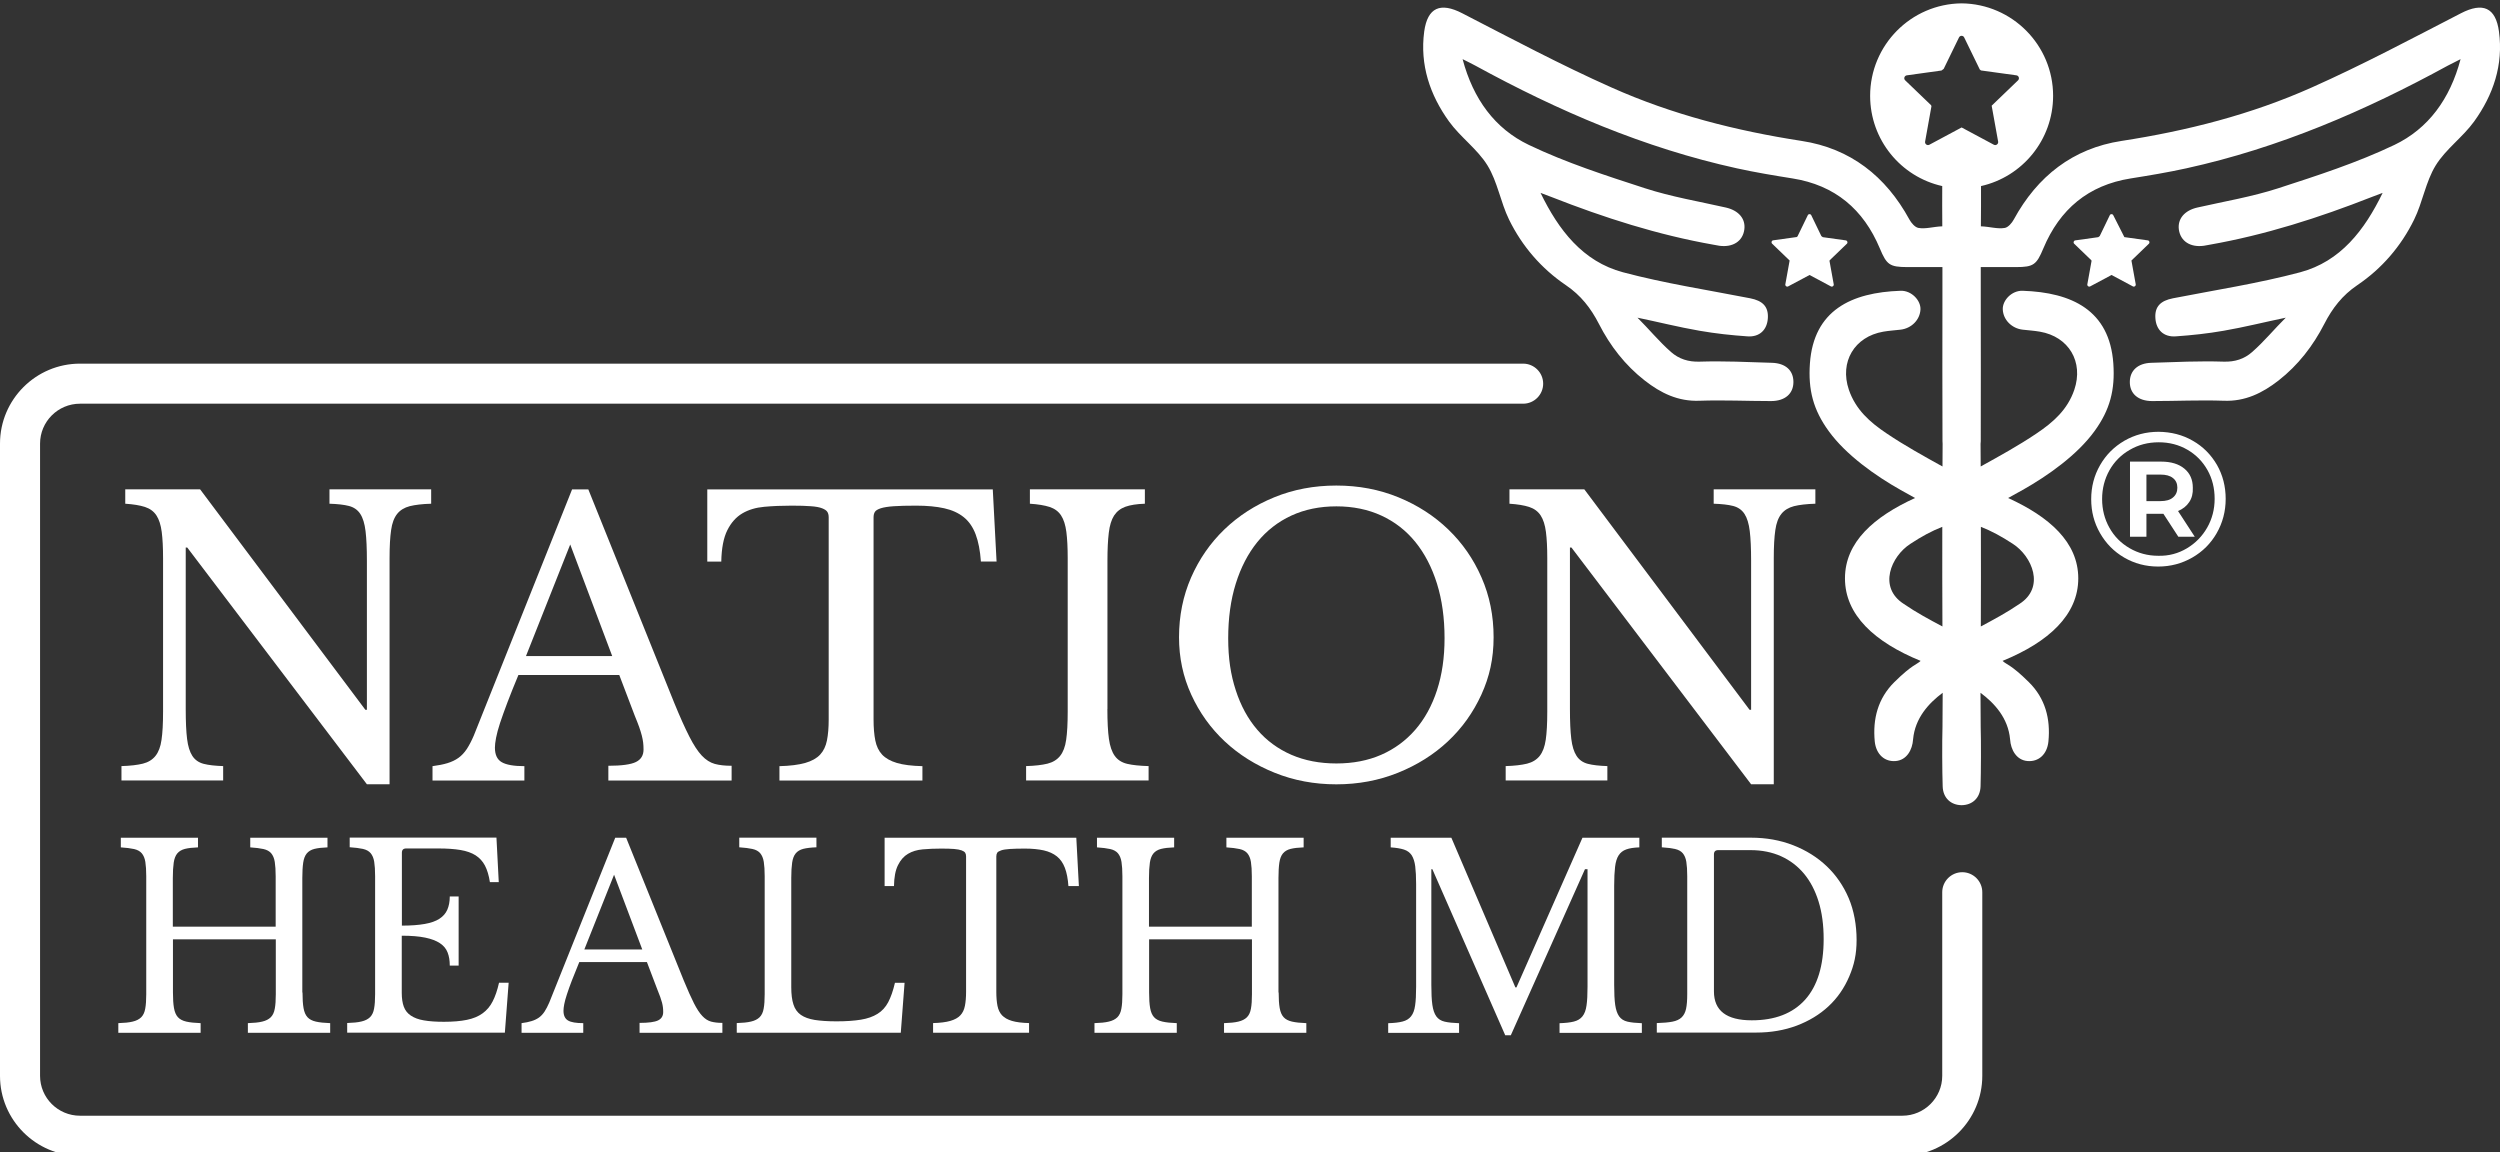
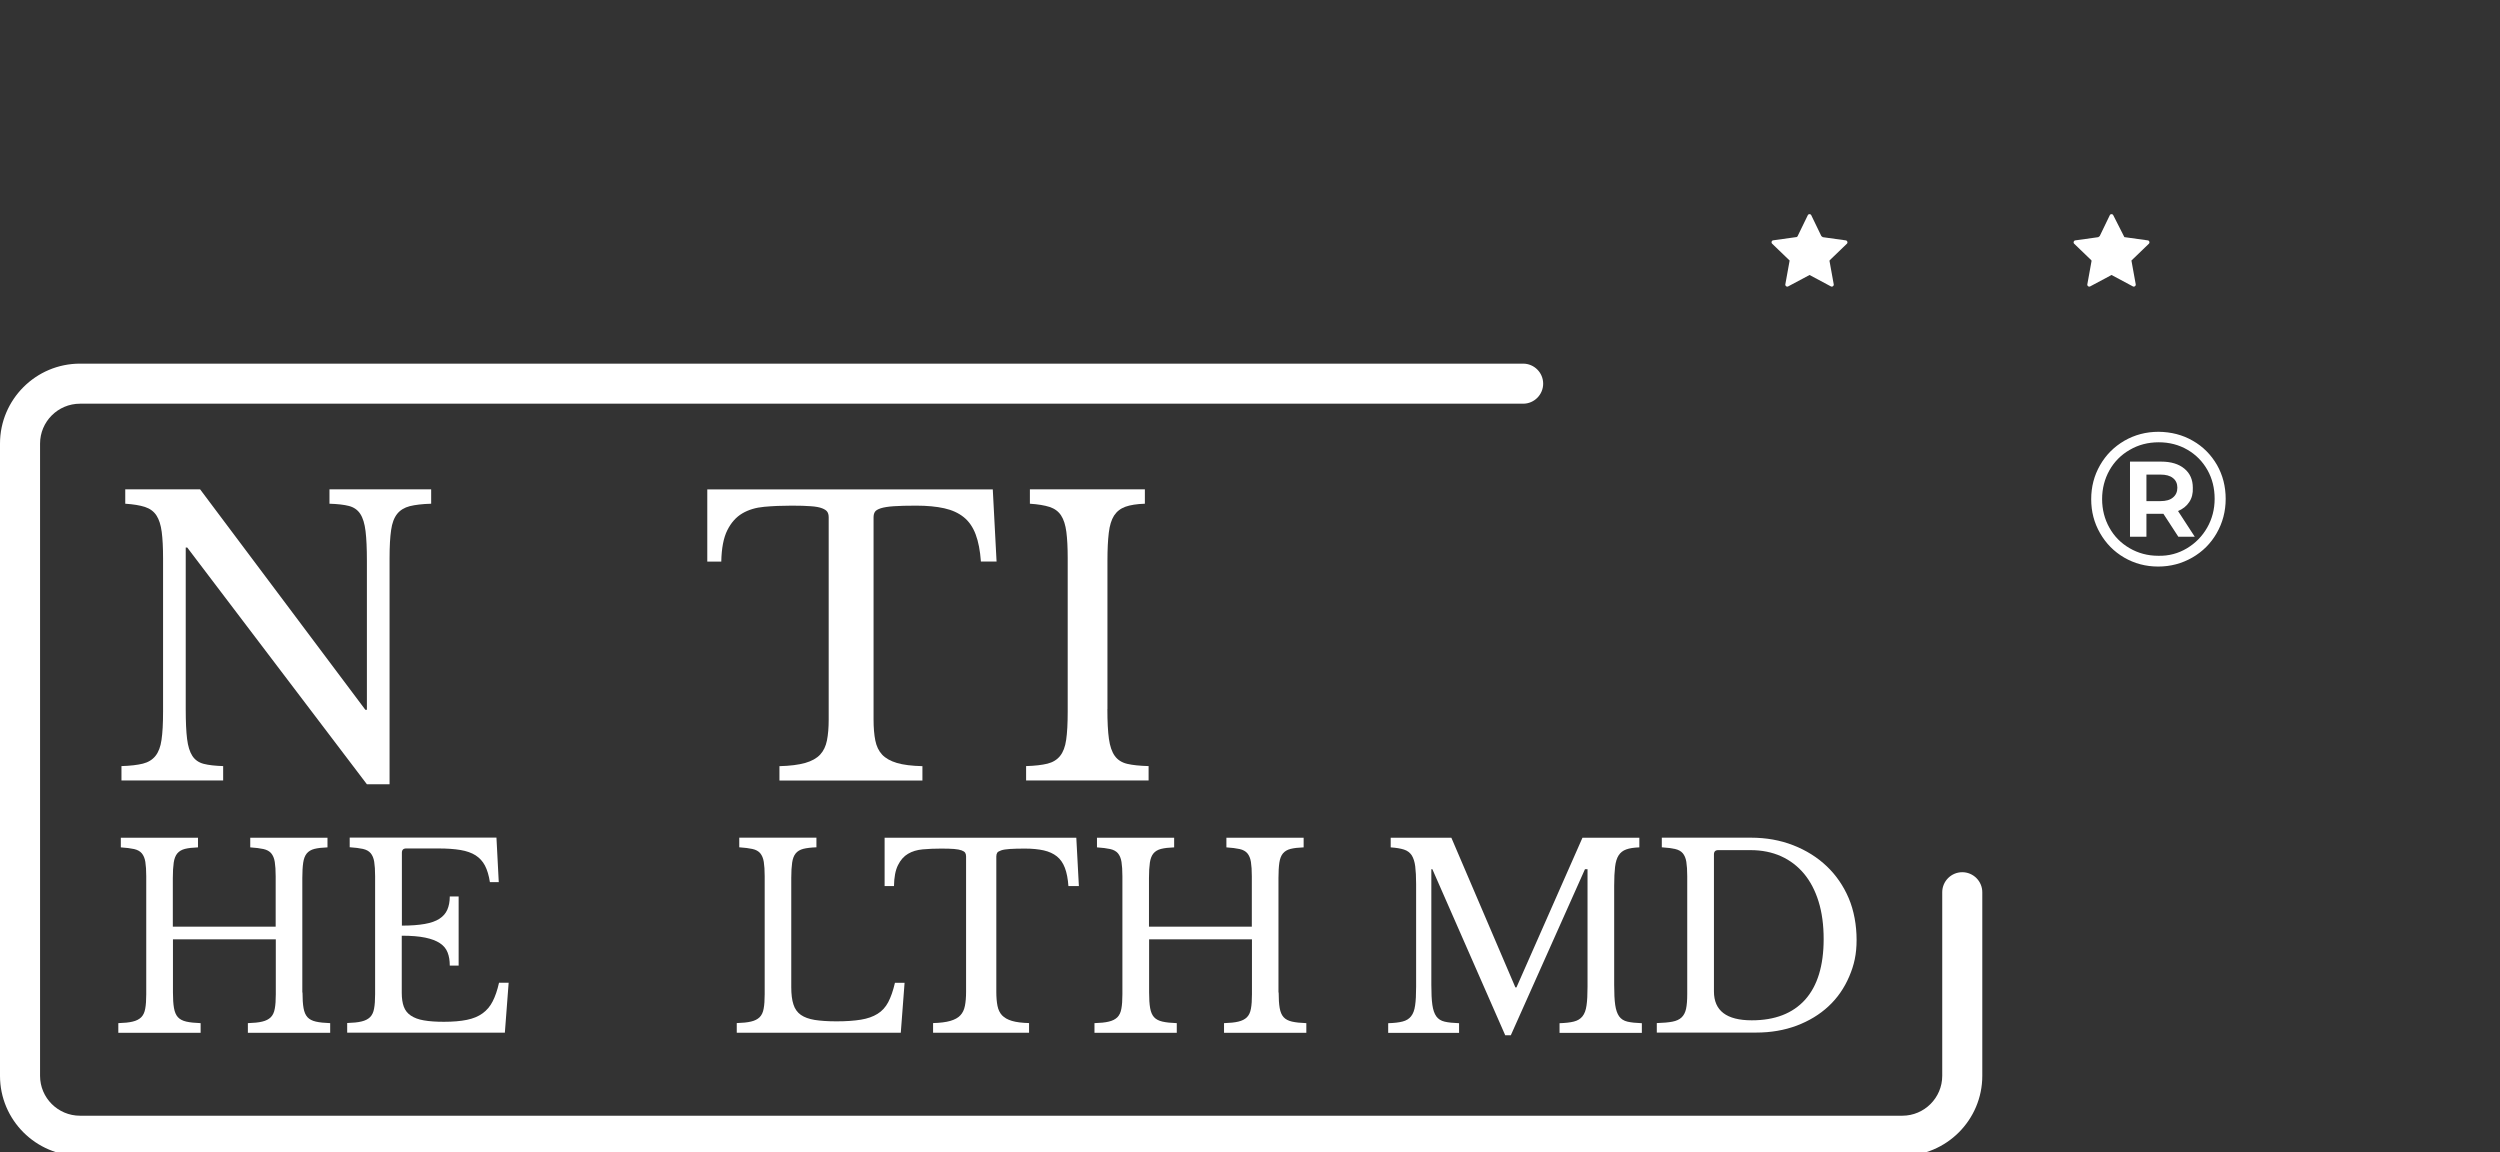
<svg xmlns="http://www.w3.org/2000/svg" width="1000" height="461" viewBox="0 0 1000 461" fill="none">
  <rect x="0" y="0" width="1000" height="461" fill="#333333" stroke="none" />
  <g clip-path="url(#clip0_551_157)">
    <g clip-path="url(#clip1_551_157)">
      <path d="M877.128 176.307C881.215 178.627 884.418 181.885 886.793 185.972C889.113 190.059 890.272 194.588 890.272 199.558C890.272 204.529 889.057 209.112 886.683 213.255C884.308 217.397 881.049 220.655 876.907 223.03C872.765 225.405 868.236 226.62 863.266 226.62C858.295 226.62 853.767 225.405 849.68 223.03C845.593 220.655 842.39 217.397 840.015 213.255C837.64 209.112 836.48 204.639 836.48 199.668C836.48 194.753 837.64 190.225 840.015 186.082C842.39 181.94 845.593 178.737 849.735 176.307C853.877 173.932 858.406 172.717 863.432 172.717C868.457 172.773 873.041 173.932 877.128 176.307ZM874.753 219.33C878.177 217.286 880.884 214.525 882.872 211.045C884.86 207.566 885.854 203.7 885.854 199.503C885.854 195.305 884.915 191.44 882.982 188.015C881.049 184.591 878.398 181.885 874.974 179.897C871.55 177.909 867.739 176.915 863.487 176.915C859.234 176.915 855.368 177.909 851.889 179.952C848.41 181.94 845.703 184.702 843.771 188.126C841.838 191.605 840.843 195.416 840.843 199.613C840.843 203.811 841.838 207.677 843.771 211.101C845.703 214.58 848.41 217.286 851.834 219.274C855.258 221.263 859.069 222.312 863.321 222.312C867.519 222.422 871.329 221.373 874.753 219.33ZM875.692 200.828C874.643 202.43 873.152 203.59 871.219 204.418L877.901 214.69H871.329L865.365 205.523H864.536H858.572V214.69H851.999V184.647H864.481C868.402 184.647 871.495 185.585 873.759 187.463C876.024 189.341 877.128 191.881 877.128 195.085C877.239 197.349 876.742 199.282 875.692 200.828ZM864.205 200.442C866.359 200.442 868.016 200 869.175 199.006C870.335 198.067 870.943 196.741 870.943 195.085C870.943 193.428 870.335 192.102 869.175 191.219C868.016 190.28 866.359 189.838 864.205 189.838H858.572V200.442H864.205Z" fill="white" />
-       <path d="M999.588 12.618C998.279 2.937 993.091 0.806 984.386 5.3C964.612 15.494 944.967 25.971 924.655 35.01C900.438 45.821 874.887 52.318 848.591 56.375C829.151 59.354 814.95 70.499 805.526 87.781C804.781 89.193 803.292 90.914 801.93 91.171C798.977 91.684 795.947 90.657 792.352 90.528C792.352 84.699 792.48 79.641 792.403 74.428C808.915 70.73 821.242 55.965 821.242 38.323C821.242 18.062 804.884 1.551 784.648 1.345H784.622C764.387 1.551 748.054 18.062 748.054 38.323C748.054 55.965 760.355 70.73 776.893 74.428C776.816 79.641 776.918 84.699 776.918 90.528C773.349 90.657 770.319 91.684 767.365 91.171C765.979 90.914 764.515 89.193 763.745 87.781C754.32 70.499 740.145 59.354 720.679 56.375C694.409 52.318 668.832 45.821 644.641 35.01C624.328 25.971 604.683 15.494 584.884 5.3C576.179 0.806 571.017 2.937 569.682 12.618C567.91 25.971 571.967 37.964 579.62 48.595C584.165 54.886 590.97 59.637 595.002 66.185C599.008 72.707 600.215 80.873 603.63 87.858C608.843 98.489 616.547 107.425 626.331 114.051C632.366 118.133 636.347 123.295 639.557 129.535C644.051 138.343 650.034 146.072 657.892 152.21C664.338 157.243 671.22 160.632 679.797 160.298C689.324 159.965 698.877 160.427 708.404 160.427C714.028 160.427 717.367 157.474 717.367 152.8C717.367 148.127 714.208 145.302 708.815 145.122C699.16 144.814 689.504 144.352 679.848 144.66C675.303 144.814 671.554 143.556 668.446 140.834C663.644 136.622 659.536 131.589 654.99 127.07C663.285 128.79 671.528 130.87 679.848 132.308C686.191 133.413 692.586 134.106 698.98 134.542C703.885 134.902 706.889 131.872 707.146 127.198C707.403 122.627 705.04 120.291 700.084 119.315C683.11 116.002 665.904 113.357 649.212 108.915C633.085 104.601 623.455 92.044 616.214 77.15C617.703 77.689 619.167 78.228 620.631 78.819C641.688 87.088 663.156 93.969 685.472 97.898C686.243 98.027 687.013 98.207 687.758 98.309C693.151 99.028 697.08 96.486 697.722 91.864C698.338 87.498 695.436 84.16 690.3 83.005C679.515 80.565 668.549 78.716 658.072 75.326C642.304 70.216 626.409 65.081 611.54 57.968C597.955 51.471 589.275 39.607 585.038 23.66C587.324 24.816 588.736 25.483 590.097 26.228C623.276 44.383 657.738 59.2 694.794 67.34C702.164 68.958 709.586 70.191 717.007 71.372C733.982 74.068 745.383 83.724 751.932 99.362C754.654 105.885 755.835 106.809 762.871 106.835H776.97V119.366C776.97 138.42 776.893 157.448 776.995 176.476C776.995 176.836 776.995 177.195 777.047 177.529C777.021 180.559 776.995 183.564 776.995 186.594C769.445 182.408 761.896 178.248 754.731 173.42C747.849 168.824 742.276 163.816 739.554 155.933C735.753 144.763 741.763 134.671 753.318 132.668C755.578 132.283 757.889 132.129 760.175 131.872C764.592 131.384 768.007 127.917 768.187 123.757C768.341 120.213 764.643 116.156 760.226 116.31C740.556 116.978 725.482 124.091 723.966 145.353C723.222 155.984 725.302 163.919 731.465 172.419C738.373 181.972 750.108 190.266 760.252 195.992C762.075 197.019 763.924 198.021 766.03 199.202C749.646 206.675 737.988 216.792 737.988 231.352C737.988 245.912 749.698 256.775 768.238 264.35C766.929 265.762 765.028 265.634 757.71 272.875C751.187 279.346 749.03 287.564 749.903 296.603C750.442 301.739 753.858 304.82 758.326 304.409C762.666 304.024 764.951 299.992 765.234 295.73C766.004 287.204 771.526 281.247 777.072 277.112C777.072 282.145 776.995 286.665 776.995 290.671V290.748C776.816 296.731 776.867 308.544 777.072 314.552C777.201 319.2 780.359 322.025 784.622 322.076H784.648C788.936 322.025 792.069 319.2 792.223 314.552C792.403 308.544 792.455 296.731 792.275 290.748V290.671C792.275 286.665 792.223 282.145 792.198 277.112C797.77 281.247 803.266 287.204 804.036 295.73C804.319 299.992 806.604 304.024 810.944 304.409C815.438 304.82 818.854 301.739 819.367 296.603C820.266 287.564 818.109 279.346 811.56 272.875C804.267 265.634 802.367 265.762 801.032 264.35C819.573 256.775 831.308 245.887 831.308 231.352C831.308 216.818 819.624 206.675 803.24 199.202C805.346 198.021 807.195 197.019 809.044 195.992C819.187 190.266 830.923 181.972 837.831 172.419C843.994 163.919 846.074 155.984 845.329 145.353C843.814 124.091 828.74 116.978 809.069 116.31C804.627 116.156 800.955 120.213 801.109 123.757C801.263 127.917 804.704 131.384 809.095 131.872C811.406 132.129 813.692 132.283 815.952 132.668C827.533 134.671 833.517 144.763 829.716 155.933C827.02 163.816 821.422 168.824 814.565 173.42C807.4 178.248 799.825 182.408 792.275 186.594C792.275 183.564 792.249 180.559 792.223 177.529C792.275 177.195 792.301 176.836 792.301 176.476C792.378 157.448 792.301 138.42 792.301 119.366V106.835H806.424C813.435 106.835 814.616 105.885 817.338 99.362C823.887 83.724 835.289 74.068 852.289 71.372C859.71 70.191 867.132 68.958 874.476 67.34C911.558 59.2 945.995 44.383 979.173 26.228C980.56 25.483 981.972 24.816 984.232 23.66C980.02 39.607 971.315 51.471 957.756 57.968C942.862 65.081 926.966 70.216 911.224 75.326C900.747 78.716 889.756 80.565 878.97 83.005C873.86 84.16 870.958 87.498 871.549 91.864C872.216 96.486 876.12 99.028 881.512 98.309C882.283 98.207 883.053 98.027 883.798 97.898C906.114 93.969 927.608 87.088 948.64 78.819C950.103 78.228 951.593 77.689 953.057 77.15C945.84 92.044 936.211 104.601 920.058 108.915C903.366 113.357 886.186 116.002 869.186 119.315C864.23 120.291 861.867 122.627 862.15 127.198C862.407 131.872 865.411 134.902 870.316 134.542C876.71 134.106 883.105 133.413 889.422 132.308C897.768 130.87 906.011 128.79 914.306 127.07C909.735 131.589 905.652 136.622 900.824 140.834C897.742 143.556 893.993 144.814 889.422 144.66C879.792 144.352 870.111 144.814 860.455 145.122C855.088 145.302 851.929 148.281 851.929 152.8C851.904 157.474 855.268 160.427 860.891 160.427C870.419 160.427 879.972 159.965 889.499 160.298C898.05 160.632 904.932 157.243 911.404 152.21C919.262 146.072 925.22 138.343 929.739 129.535C932.949 123.295 936.904 118.133 942.939 114.051C952.748 107.425 960.427 98.489 965.64 87.858C969.081 80.873 970.262 72.707 974.268 66.185C978.3 59.637 985.105 54.886 989.65 48.595C997.303 37.964 1001.39 25.971 999.588 12.618ZM761.562 241.598C751.11 234.947 756.426 222.519 764.155 217.537C768.726 214.533 772.578 212.453 776.918 210.732C776.893 224.008 776.893 237.284 776.97 250.586C771.705 247.787 766.441 244.962 761.562 241.598ZM792.352 210.732C796.692 212.453 800.544 214.533 805.14 217.537C812.844 222.519 818.186 234.947 807.734 241.598C802.829 244.962 797.565 247.787 792.326 250.586C792.378 237.284 792.403 224.008 792.352 210.732ZM784.648 50.983L771.757 57.891C770.884 58.353 769.882 57.608 770.036 56.658L772.578 42.509C772.527 42.355 772.501 42.252 772.45 42.098L762.075 32.134C761.356 31.467 761.767 30.26 762.743 30.131L776.61 28.206C776.893 27.974 777.201 27.743 777.483 27.538L783.595 14.981C784.032 14.108 785.264 14.108 785.675 14.981L791.915 27.795C792.069 27.923 792.224 28.026 792.403 28.18L806.553 30.131C807.529 30.26 807.914 31.467 807.221 32.134L796.666 42.278L799.26 56.658C799.414 57.608 798.387 58.353 797.539 57.891L784.648 50.983Z" fill="white" />
      <path d="M849.721 94.843L859.12 96.152C859.762 96.229 860.019 97.025 859.556 97.487L852.572 104.215L854.292 113.742C854.395 114.384 853.727 114.872 853.162 114.564L844.611 109.993L836.059 114.564C835.494 114.872 834.827 114.384 834.93 113.742L836.624 104.369C836.624 104.369 836.573 104.19 836.547 104.113L829.665 97.487C829.203 97.051 829.46 96.255 830.102 96.152L839.295 94.868C839.475 94.714 839.68 94.56 839.886 94.432L843.917 86.086C844.2 85.495 845.022 85.495 845.304 86.086L849.747 94.843H849.721Z" fill="white" />
      <path d="M708.867 97.487L715.851 104.215L714.131 113.742C714.028 114.384 714.696 114.872 715.261 114.564L723.812 109.993L732.364 114.564C732.929 114.872 733.596 114.384 733.494 113.742L731.799 104.369C731.799 104.369 731.85 104.19 731.876 104.113L738.758 97.487C739.22 97.051 738.963 96.255 738.321 96.152L729.128 94.868C728.948 94.714 728.743 94.56 728.537 94.432L724.506 86.086C724.223 85.495 723.401 85.495 723.119 86.086L718.984 94.586C718.984 94.586 718.779 94.74 718.676 94.817L709.277 96.126C708.635 96.204 708.379 97 708.841 97.462L708.867 97.487Z" fill="white" />
      <path d="M146.76 313.705L74.908 219.026H74.291V283.609C74.291 288.642 74.471 292.648 74.831 295.55C75.19 298.477 75.884 300.737 76.936 302.355C77.989 303.973 79.504 305.026 81.482 305.539C83.459 306.053 86.053 306.335 89.263 306.438V312.19H48.586V306.438C52.104 306.335 54.955 306.001 57.137 305.462C59.294 304.923 60.989 303.87 62.196 302.355C63.403 300.84 64.225 298.709 64.61 295.935C65.021 293.162 65.227 289.413 65.227 284.662V223.264C65.227 219.026 65.047 215.534 64.687 212.761C64.328 209.987 63.634 207.805 62.581 206.187C61.529 204.569 59.988 203.439 57.959 202.772C55.93 202.13 53.311 201.693 50.101 201.488V195.736H80.044L146.144 283.917H146.76V224.316C146.76 219.386 146.58 215.406 146.221 212.453C145.861 209.474 145.168 207.188 144.115 205.571C143.062 203.953 141.547 202.9 139.57 202.386C137.592 201.873 134.999 201.59 131.789 201.488V195.736H172.466V201.488C168.922 201.59 166.097 201.924 163.914 202.464C161.757 203.028 160.062 204.056 158.855 205.571C157.648 207.086 156.827 209.243 156.441 212.067C156.031 214.892 155.825 218.616 155.825 223.264V313.705H146.76Z" fill="white" />
-       <path d="M247.758 269.999H207.364C205.643 274.134 204.179 277.78 202.972 280.964C201.765 284.148 200.79 286.896 200.019 289.207C199.274 291.518 198.735 293.496 198.427 295.113C198.119 296.731 197.965 298.041 197.965 299.042C197.965 301.867 198.864 303.819 200.687 304.871C202.51 305.924 205.515 306.464 209.752 306.464V312.216H173.004V306.464C175.315 306.155 177.318 305.77 178.987 305.257C180.656 304.743 182.12 304.05 183.379 303.151C184.637 302.252 185.741 301.071 186.717 299.607C187.667 298.144 188.617 296.346 189.516 294.24L228.832 195.761H235.329L269.663 281.067C271.974 286.716 274.003 291.236 275.723 294.6C277.444 297.989 279.113 300.532 280.705 302.227C282.323 303.947 284.069 305.051 285.918 305.565C287.793 306.078 290.027 306.309 292.646 306.309V312.216H243.341V306.309C248.683 306.309 252.355 305.796 254.383 304.794C256.412 303.793 257.414 302.124 257.414 299.813C257.414 298.811 257.362 297.861 257.26 297.014C257.157 296.166 256.977 295.216 256.72 294.215C256.464 293.213 256.104 292.083 255.667 290.799C255.205 289.541 254.64 288.052 253.921 286.331L247.707 269.999H247.758ZM210.394 262.424H244.882L228.087 217.794L210.394 262.424Z" fill="white" />
      <path d="M398.576 224.624H392.362C392.054 220.285 391.36 216.664 390.256 213.737C389.152 210.809 387.56 208.524 385.48 206.855C383.399 205.185 380.806 204.004 377.699 203.311C374.566 202.618 370.842 202.258 366.502 202.258C362.778 202.258 359.774 202.335 357.514 202.489C355.254 202.643 353.508 202.926 352.301 203.311C351.094 203.722 350.298 204.184 349.964 204.749C349.605 205.314 349.425 206.033 349.425 206.932V287.846C349.425 291.082 349.656 293.855 350.118 296.166C350.581 298.477 351.479 300.378 352.84 301.841C354.201 303.305 356.179 304.409 358.747 305.18C361.315 305.95 364.73 306.361 368.967 306.464V312.216H311.778V306.464C316.015 306.361 319.431 305.924 322.076 305.18C324.695 304.435 326.698 303.305 328.059 301.841C329.42 300.378 330.319 298.477 330.781 296.166C331.244 293.855 331.475 291.082 331.475 287.846V206.932C331.475 206.033 331.295 205.288 330.935 204.749C330.576 204.184 329.883 203.722 328.83 203.311C327.777 202.9 326.287 202.618 324.361 202.489C322.435 202.335 319.867 202.258 316.657 202.258C312.728 202.258 309.056 202.412 305.692 202.72C302.302 203.028 299.401 203.901 296.91 205.365C294.444 206.829 292.441 209.063 290.926 212.093C289.411 215.123 288.615 219.309 288.512 224.65H282.914V195.761H397.112L398.628 224.65L398.576 224.624Z" fill="white" />
      <path d="M442.952 283.609C442.952 288.642 443.158 292.648 443.568 295.55C443.979 298.477 444.75 300.737 445.905 302.355C447.061 303.973 448.73 305.026 450.887 305.539C453.044 306.053 455.895 306.335 459.439 306.438V312.19H410.441V306.438C413.96 306.335 416.81 306.001 418.993 305.462C421.15 304.923 422.845 303.87 424.052 302.355C425.259 300.84 426.08 298.709 426.466 295.935C426.877 293.162 427.082 289.413 427.082 284.662V223.264C427.082 219.026 426.902 215.534 426.543 212.761C426.183 209.987 425.49 207.805 424.437 206.187C423.384 204.569 421.843 203.439 419.815 202.772C417.786 202.13 415.166 201.693 411.957 201.488V195.736H457.949V201.488C454.714 201.59 452.12 202.001 450.168 202.695C448.191 203.414 446.701 204.595 445.623 206.238C444.57 207.907 443.851 210.193 443.517 213.12C443.158 216.048 442.978 219.771 442.978 224.316V283.609H442.952Z" fill="white" />
-       <path d="M534.551 194.22C543.436 194.22 551.705 195.787 559.358 198.92C567.01 202.053 573.661 206.341 579.311 211.785C584.96 217.229 589.403 223.623 592.613 230.993C595.849 238.363 597.441 246.323 597.441 254.9C597.441 263.477 595.797 270.744 592.536 277.883C589.249 285.047 584.806 291.262 579.157 296.551C573.507 301.841 566.856 306.027 559.178 309.108C551.525 312.19 543.308 313.731 534.525 313.731C525.743 313.731 517.525 312.19 509.872 309.108C502.22 306.027 495.543 301.841 489.893 296.551C484.244 291.262 479.776 285.022 476.514 277.883C473.227 270.718 471.609 263.066 471.609 254.9C471.609 246.323 473.227 238.363 476.437 230.993C479.673 223.623 484.09 217.229 489.739 211.785C495.389 206.341 502.04 202.053 509.693 198.92C517.345 195.787 525.614 194.22 534.499 194.22H534.551ZM534.551 305.385C541.202 305.385 547.185 304.229 552.475 301.918C557.765 299.607 562.311 296.269 566.086 291.929C569.861 287.589 572.762 282.325 574.791 276.111C576.82 269.897 577.821 262.989 577.821 255.311C577.821 247.248 576.82 239.955 574.791 233.458C572.762 226.961 569.886 221.415 566.163 216.818C562.439 212.221 557.894 208.703 552.552 206.238C547.211 203.773 541.202 202.54 534.551 202.54C527.9 202.54 521.891 203.773 516.549 206.238C511.208 208.703 506.662 212.247 502.939 216.818C499.215 221.415 496.339 226.961 494.31 233.458C492.282 239.955 491.28 247.248 491.28 255.311C491.28 263.374 492.282 269.897 494.31 276.111C496.313 282.3 499.19 287.589 502.939 291.929C506.662 296.269 511.208 299.582 516.549 301.918C521.891 304.229 527.9 305.385 534.551 305.385Z" fill="white" />
-       <path d="M700.444 313.705L628.591 219.026H627.975V283.609C627.975 288.642 628.155 292.648 628.514 295.55C628.874 298.477 629.567 300.737 630.62 302.355C631.673 303.973 633.188 305.026 635.165 305.539C637.143 306.053 639.736 306.335 642.946 306.438V312.19H602.27V306.438C605.788 306.335 608.638 306.001 610.821 305.462C612.978 304.923 614.673 303.87 615.88 302.355C617.087 300.84 617.883 298.709 618.294 295.935C618.705 293.162 618.91 289.413 618.91 284.662V223.264C618.91 219.026 618.73 215.534 618.371 212.761C618.011 209.987 617.318 207.805 616.265 206.187C615.212 204.569 613.671 203.439 611.643 202.772C609.614 202.13 606.995 201.693 603.785 201.488V195.736H633.727L699.827 283.917H700.444V224.316C700.444 219.386 700.264 215.406 699.904 212.453C699.545 209.474 698.852 207.188 697.799 205.571C696.746 203.953 695.231 202.9 693.253 202.386C691.276 201.873 688.682 201.59 685.472 201.488V195.736H726.149V201.488C722.631 201.59 719.781 201.924 717.598 202.464C715.441 203.028 713.746 204.056 712.539 205.571C711.332 207.086 710.51 209.243 710.125 212.067C709.714 214.892 709.509 218.616 709.509 223.264V313.705H700.444Z" fill="white" />
      <path d="M121.004 396.982C121.004 399.55 121.132 401.63 121.415 403.222C121.697 404.814 122.211 406.021 122.981 406.869C123.751 407.716 124.881 408.307 126.345 408.64C127.809 408.974 129.709 409.18 132.072 409.257V413.109H99.15V409.257C101.513 409.18 103.439 409 104.877 408.64C106.34 408.307 107.47 407.716 108.292 406.92C109.114 406.098 109.653 404.968 109.91 403.479C110.192 401.99 110.321 400.064 110.321 397.701V375.72H69.182V396.982C69.182 399.55 69.31 401.63 69.593 403.222C69.875 404.814 70.389 406.021 71.159 406.869C71.929 407.716 73.059 408.307 74.523 408.64C75.987 408.974 77.887 409.18 80.25 409.257V413.109H47.328V409.257C49.691 409.18 51.617 409 53.055 408.64C54.519 408.307 55.648 407.716 56.47 406.92C57.292 406.098 57.831 404.968 58.088 403.479C58.37 401.99 58.499 400.064 58.499 397.701V350.503C58.499 348.141 58.37 346.24 58.139 344.777C57.908 343.313 57.42 342.183 56.727 341.336C56.008 340.488 54.981 339.923 53.62 339.615C52.259 339.307 50.512 339.102 48.33 338.948V335.096H79.197V338.948C77.04 339.025 75.293 339.23 73.958 339.564C72.648 339.898 71.621 340.514 70.902 341.387C70.183 342.26 69.721 343.493 69.49 345.033C69.259 346.6 69.13 348.654 69.13 351.222V370.661H110.269V350.503C110.269 348.141 110.141 346.24 109.91 344.777C109.679 343.313 109.191 342.183 108.498 341.336C107.779 340.488 106.751 339.923 105.39 339.615C104.029 339.307 102.283 339.102 100.1 338.948V335.096H130.993V338.948C128.836 339.025 127.09 339.23 125.754 339.564C124.445 339.898 123.418 340.514 122.699 341.387C121.98 342.26 121.517 343.493 121.286 345.033C121.055 346.6 120.927 348.654 120.927 351.222V397.008L121.004 396.982Z" fill="white" />
      <path d="M160.703 370.25C164.349 370.25 167.431 370.019 169.896 369.582C172.362 369.146 174.339 368.453 175.777 367.502C177.241 366.552 178.294 365.345 178.936 363.856C179.578 362.367 179.911 360.62 179.911 358.592H183.455V386.248H179.911C179.911 384.22 179.629 382.473 179.038 380.984C178.473 379.495 177.446 378.262 175.982 377.286C174.519 376.31 172.567 375.566 170.102 375.052C167.636 374.539 164.504 374.282 160.703 374.282V397.162C160.703 399.396 160.985 401.219 161.525 402.683C162.064 404.146 162.988 405.328 164.324 406.226C165.659 407.125 167.38 407.793 169.562 408.152C171.72 408.538 174.39 408.717 177.575 408.717C181.17 408.717 184.2 408.461 186.717 407.947C189.233 407.433 191.313 406.586 193.008 405.353C194.703 404.146 196.064 402.529 197.066 400.551C198.093 398.548 198.94 396.083 199.608 393.104H203.46L201.945 413.057H138.875V409.205C141.238 409.128 143.164 408.948 144.602 408.589C146.065 408.255 147.195 407.664 148.017 406.868C148.839 406.047 149.378 404.917 149.635 403.427C149.917 401.938 150.046 400.012 150.046 397.65V350.452C150.046 348.089 149.917 346.189 149.686 344.725C149.455 343.261 148.967 342.132 148.274 341.284C147.555 340.437 146.528 339.872 145.167 339.564C143.806 339.256 142.059 339.05 139.877 338.896V335.044H198.581L199.505 352.865H195.961C195.55 350.169 194.883 347.961 193.984 346.24C193.085 344.52 191.827 343.159 190.235 342.132C188.643 341.13 186.64 340.411 184.2 340C181.76 339.589 178.807 339.384 175.366 339.384H162.475C161.319 339.384 160.754 339.949 160.754 341.104V370.173L160.703 370.25Z" fill="white" />
-       <path d="M258.829 384.836H231.711C230.556 387.609 229.58 390.049 228.758 392.18C227.936 394.312 227.294 396.135 226.781 397.701C226.267 399.268 225.908 400.577 225.702 401.656C225.497 402.734 225.394 403.607 225.394 404.301C225.394 406.201 226.01 407.485 227.217 408.204C228.424 408.923 230.479 409.257 233.303 409.257V413.109H208.625V409.257C210.191 409.051 211.527 408.795 212.631 408.435C213.761 408.101 214.737 407.613 215.584 407.023C216.432 406.406 217.176 405.61 217.818 404.635C218.46 403.659 219.077 402.452 219.693 401.039L246.092 335.096H250.458L273.518 392.232C275.085 396.006 276.42 399.036 277.575 401.296C278.731 403.556 279.835 405.251 280.94 406.406C282.018 407.562 283.199 408.307 284.432 408.64C285.69 408.974 287.18 409.154 288.952 409.154V413.109H255.825V409.154C259.42 409.154 261.885 408.82 263.246 408.153C264.607 407.485 265.275 406.355 265.275 404.814C265.275 404.147 265.249 403.505 265.172 402.94C265.095 402.375 264.992 401.733 264.813 401.065C264.633 400.397 264.402 399.627 264.094 398.78C263.785 397.932 263.4 396.931 262.938 395.801L258.778 384.862L258.829 384.836ZM233.74 379.777H256.903L245.63 349.887L233.74 379.777Z" fill="white" />
      <path d="M360.315 413.083H294.703V409.231C297.066 409.154 298.992 408.974 300.43 408.615C301.893 408.281 303.023 407.69 303.845 406.894C304.667 406.073 305.206 404.943 305.463 403.453C305.745 401.964 305.874 400.038 305.874 397.676V350.477C305.874 348.115 305.745 346.215 305.514 344.751C305.283 343.287 304.795 342.157 304.102 341.31C303.383 340.463 302.356 339.898 300.995 339.59C299.634 339.281 297.887 339.076 295.705 338.922V335.07H326.572V338.922C324.415 338.999 322.668 339.204 321.333 339.538C320.023 339.872 318.996 340.488 318.277 341.361C317.558 342.235 317.096 343.467 316.865 345.008C316.634 346.574 316.505 348.629 316.505 351.196V394.851C316.505 397.676 316.788 400.012 317.378 401.784C317.943 403.582 318.945 404.968 320.332 405.944C321.718 406.92 323.567 407.588 325.878 407.973C328.19 408.332 331.092 408.538 334.61 408.538C338.462 408.538 341.723 408.307 344.368 407.87C347.013 407.434 349.221 406.663 351.019 405.533C352.817 404.429 354.229 402.863 355.282 400.885C356.335 398.882 357.234 396.315 357.978 393.13H361.83L360.315 413.083Z" fill="white" />
      <path d="M431.525 354.432H427.365C427.16 351.53 426.698 349.091 425.953 347.139C425.208 345.188 424.13 343.647 422.743 342.543C421.356 341.438 419.61 340.642 417.504 340.154C415.398 339.692 412.907 339.435 409.98 339.435C407.463 339.435 405.46 339.487 403.945 339.59C402.43 339.692 401.249 339.872 400.453 340.154C399.631 340.437 399.117 340.745 398.886 341.105C398.655 341.49 398.527 341.978 398.527 342.568V396.751C398.527 398.908 398.681 400.757 398.989 402.323C399.297 403.89 399.913 405.148 400.812 406.124C401.737 407.1 403.046 407.844 404.767 408.358C406.488 408.872 408.773 409.154 411.623 409.231V413.083H373.232V409.231C376.083 409.154 378.368 408.872 380.14 408.358C381.912 407.844 383.247 407.1 384.146 406.124C385.07 405.148 385.661 403.89 385.969 402.323C386.277 400.783 386.432 398.908 386.432 396.751V342.568C386.432 341.952 386.303 341.464 386.072 341.105C385.841 340.745 385.353 340.411 384.66 340.154C383.941 339.898 382.939 339.692 381.655 339.59C380.371 339.487 378.651 339.435 376.468 339.435C373.823 339.435 371.383 339.538 369.098 339.744C366.838 339.949 364.86 340.54 363.217 341.515C361.548 342.491 360.212 344.006 359.211 346.035C358.184 348.064 357.644 350.863 357.593 354.432H353.844V335.096H430.524L431.551 354.432H431.525Z" fill="white" />
      <path d="M511.465 396.982C511.465 399.55 511.593 401.63 511.876 403.222C512.158 404.814 512.672 406.021 513.442 406.869C514.212 407.716 515.342 408.307 516.806 408.64C518.27 408.974 520.17 409.18 522.533 409.257V413.109H489.611V409.257C491.974 409.18 493.9 409 495.338 408.64C496.801 408.307 497.931 407.716 498.753 406.92C499.575 406.098 500.114 404.968 500.371 403.479C500.653 401.99 500.782 400.064 500.782 397.701V375.72H459.643V396.982C459.643 399.55 459.771 401.63 460.054 403.222C460.336 404.814 460.85 406.021 461.62 406.869C462.39 407.716 463.52 408.307 464.984 408.64C466.448 408.974 468.348 409.18 470.711 409.257V413.109H437.789V409.257C440.152 409.18 442.078 409 443.516 408.64C444.979 408.307 446.109 407.716 446.931 406.92C447.753 406.098 448.292 404.968 448.549 403.479C448.831 401.99 448.96 400.064 448.96 397.701V350.503C448.96 348.141 448.831 346.24 448.6 344.777C448.369 343.313 447.881 342.183 447.188 341.336C446.469 340.488 445.442 339.923 444.081 339.615C442.72 339.307 440.973 339.102 438.791 338.948V335.096H469.658V338.948C467.501 339.025 465.754 339.23 464.419 339.564C463.109 339.898 462.082 340.514 461.363 341.387C460.644 342.26 460.182 343.493 459.951 345.033C459.72 346.6 459.591 348.654 459.591 351.222V370.661H500.73V350.503C500.73 348.141 500.602 346.24 500.371 344.777C500.14 343.313 499.652 342.183 498.959 341.336C498.24 340.488 497.212 339.923 495.851 339.615C494.49 339.307 492.744 339.102 490.561 338.948V335.096H521.454V338.948C519.297 339.025 517.551 339.23 516.215 339.564C514.906 339.898 513.879 340.514 513.16 341.387C512.44 342.26 511.978 343.493 511.747 345.033C511.516 346.6 511.388 348.654 511.388 351.222V397.008L511.465 396.982Z" fill="white" />
-       <path d="M606.586 394.954L632.985 335.096H655.737V338.948C653.58 339.025 651.834 339.281 650.498 339.769C649.189 340.231 648.161 341.028 647.442 342.157C646.723 343.262 646.261 344.802 646.03 346.754C645.799 348.706 645.671 351.222 645.671 354.252V393.952C645.671 397.342 645.799 399.987 646.081 401.964C646.364 403.916 646.877 405.431 647.648 406.535C648.418 407.613 649.548 408.332 651.012 408.666C652.476 409 654.376 409.205 656.739 409.282V413.134H623.817V409.282C626.18 409.205 628.106 409 629.569 408.615C631.033 408.255 632.163 407.562 632.985 406.535C633.806 405.508 634.346 404.095 634.603 402.221C634.885 400.372 635.013 397.855 635.013 394.671V347.678H633.986L604.326 414.11H602.092L572.945 347.678H572.534V393.952C572.534 397.342 572.663 399.987 572.945 401.964C573.228 403.916 573.741 405.431 574.512 406.535C575.282 407.613 576.412 408.332 577.876 408.666C579.339 409 581.24 409.205 583.628 409.282V413.134H555.277V409.282C557.64 409.205 559.566 409 561.004 408.615C562.468 408.255 563.598 407.562 564.419 406.535C565.241 405.508 565.78 404.095 566.037 402.221C566.32 400.372 566.448 397.855 566.448 394.671V353.559C566.448 350.734 566.32 348.372 566.089 346.523C565.857 344.674 565.37 343.21 564.676 342.106C563.957 341.028 562.93 340.257 561.569 339.821C560.208 339.384 558.462 339.102 556.279 338.948V335.096H580.546L606.149 394.954H606.56H606.586Z" fill="white" />
+       <path d="M606.586 394.954L632.985 335.096H655.737V338.948C653.58 339.025 651.834 339.281 650.498 339.769C649.189 340.231 648.161 341.028 647.442 342.157C646.723 343.262 646.261 344.802 646.03 346.754C645.799 348.706 645.671 351.222 645.671 354.252V393.952C645.671 397.342 645.799 399.987 646.081 401.964C646.364 403.916 646.877 405.431 647.648 406.535C648.418 407.613 649.548 408.332 651.012 408.666C652.476 409 654.376 409.205 656.739 409.282V413.134H623.817V409.282C626.18 409.205 628.106 409 629.569 408.615C631.033 408.255 632.163 407.562 632.985 406.535C633.806 405.508 634.346 404.095 634.603 402.221C634.885 400.372 635.013 397.855 635.013 394.671V347.678H633.986L604.326 414.11H602.092L572.945 347.678H572.534V393.952C572.534 397.342 572.663 399.987 572.945 401.964C573.228 403.916 573.741 405.431 574.512 406.535C575.282 407.613 576.412 408.332 577.876 408.666C579.339 409 581.24 409.205 583.628 409.282V413.134H555.277V409.282C557.64 409.205 559.566 409 561.004 408.615C562.468 408.255 563.598 407.562 564.419 406.535C565.241 405.508 565.78 404.095 566.037 402.221C566.32 400.372 566.448 397.855 566.448 394.671V353.559C566.448 350.734 566.32 348.372 566.089 346.523C565.857 344.674 565.37 343.21 564.676 342.106C563.957 341.028 562.93 340.257 561.569 339.821C560.208 339.384 558.462 339.102 556.279 338.948V335.096H580.546L606.149 394.954H606.586Z" fill="white" />
      <path d="M662.721 413.083V409.231C665.289 409.154 667.369 408.974 668.961 408.666C670.553 408.358 671.786 407.793 672.659 406.946C673.532 406.098 674.123 404.943 674.431 403.505C674.739 402.041 674.893 400.115 674.893 397.676V350.477C674.893 348.115 674.765 346.215 674.534 344.751C674.303 343.287 673.815 342.157 673.121 341.31C672.402 340.463 671.375 339.898 670.014 339.59C668.653 339.281 666.907 339.076 664.724 338.922V335.07H700.368C706.454 335.07 712.103 336.072 717.291 338.1C722.478 340.129 726.946 342.928 730.696 346.497C734.445 350.067 737.372 354.329 739.478 359.26C741.584 364.19 742.637 370.096 742.637 375.925C742.637 381.755 741.661 385.992 739.684 390.614C737.706 395.236 734.959 399.216 731.415 402.503C727.871 405.816 723.608 408.384 718.677 410.258C713.721 412.107 708.328 413.032 702.422 413.032H662.695L662.721 413.083ZM687.297 340.052C686.141 340.052 685.576 340.617 685.576 341.772V396.571C685.576 404.275 690.609 408.127 700.701 408.127C709.972 408.127 717.085 405.379 722.042 399.884C726.972 394.389 729.463 386.3 729.463 375.617C729.463 370.019 728.795 365.012 727.434 360.621C726.073 356.23 724.122 352.506 721.605 349.476C719.063 346.446 716.007 344.109 712.412 342.491C708.816 340.874 704.759 340.052 700.214 340.052H687.322H687.297Z" fill="white" />
      <path d="M760.946 462.335H31.997C14.355 462.335 0 447.981 0 430.339V177.452C0 159.811 14.355 145.456 31.997 145.456H609.255C613.672 145.456 617.267 149.051 617.267 153.468C617.267 157.885 613.672 161.48 609.255 161.48H31.997C23.189 161.48 16.024 168.644 16.024 177.452V430.339C16.024 439.147 23.189 446.286 31.997 446.286H760.92C769.729 446.286 776.893 439.122 776.893 430.339V356.897C776.893 352.48 780.488 348.885 784.905 348.885C789.322 348.885 792.917 352.48 792.917 356.897V430.339C792.917 447.981 778.562 462.335 760.92 462.335H760.946Z" fill="white" />
    </g>
  </g>
  <defs>
    <clipPath id="clip0_551_157">
      <rect width="1000" height="460.99" fill="white" />
    </clipPath>
    <clipPath id="clip1_551_157">
      <rect width="1000" height="460.99" fill="white" transform="translate(0 1.345)" />
    </clipPath>
  </defs>
</svg>